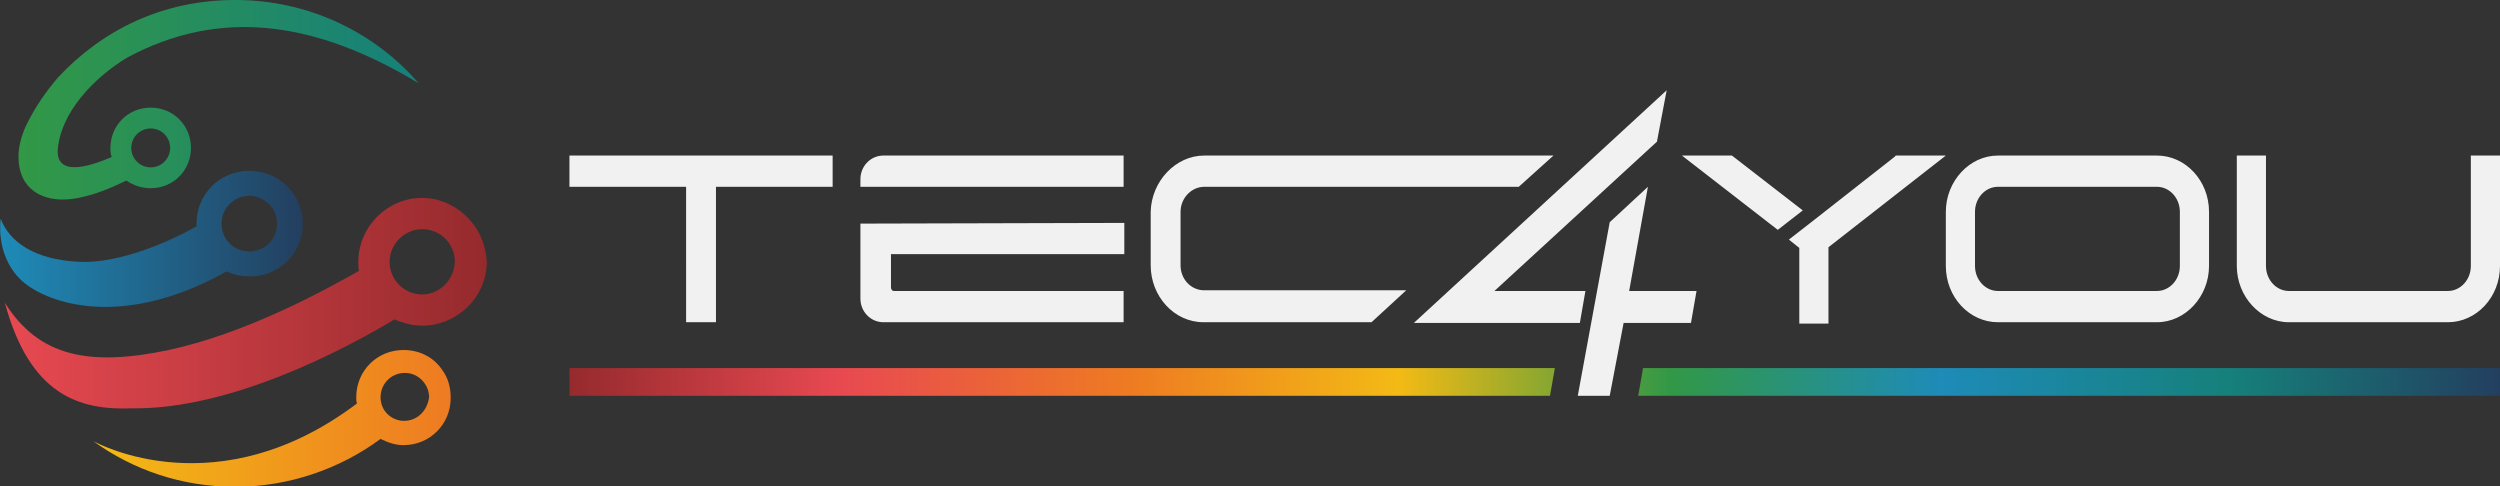
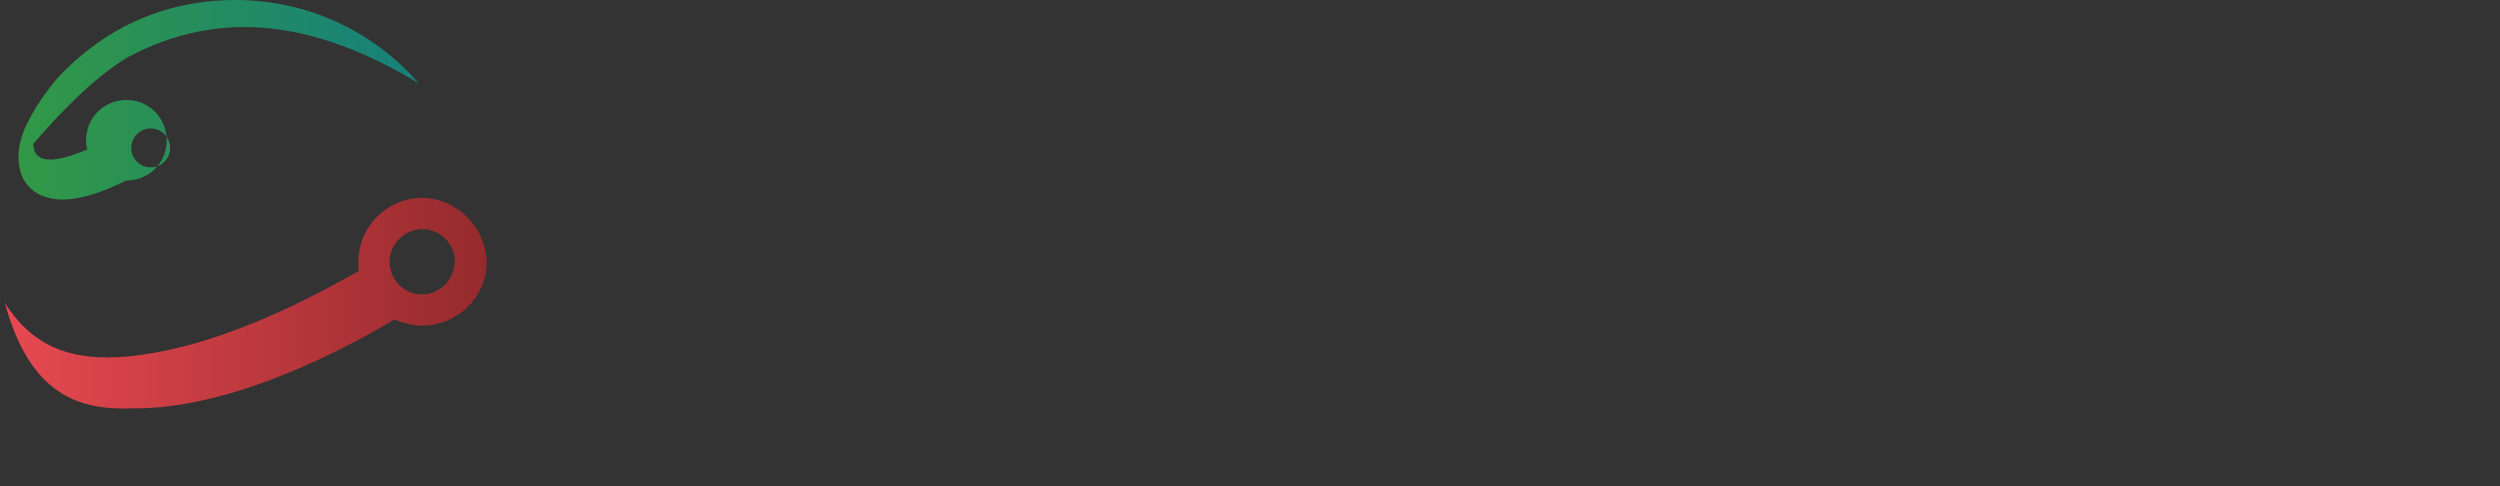
<svg xmlns="http://www.w3.org/2000/svg" id="Camada_1" x="0px" y="0px" viewBox="0 0 360 70" style="enable-background:new 0 0 360 70;" xml:space="preserve">
  <rect x="0" y="0" width="360" height="70" fill="#333333" stroke="none" />
  <style type="text/css">	.st0{fill:url(#SVGID_1_);}	.st1{fill:#F1F1F1;}	.st2{fill:url(#SVGID_00000059303435858413114380000012782410335642420643_);}	.st3{fill:url(#SVGID_00000057120869268772081260000008019432905695872928_);}	.st4{fill:url(#SVGID_00000047746638789303043930000000427448953362278299_);}	.st5{fill:url(#SVGID_00000001649461992079010730000016940509880586724520_);}</style>
  <g id="Horizontal">
    <g>
      <g>
        <linearGradient id="SVGID_1_" gradientUnits="userSpaceOnUse" x1="82.001" y1="1096.748" x2="360" y2="1096.748" gradientTransform="matrix(1 0 0 -1 0 1151.75)">
          <stop offset="0" style="stop-color:#952A2D" />
          <stop offset="0.14" style="stop-color:#E84951" />
          <stop offset="0.29" style="stop-color:#EE7B22" />
          <stop offset="0.43" style="stop-color:#F3BA15" />
          <stop offset="0.57" style="stop-color:#329846" />
          <stop offset="0.71" style="stop-color:#1E8BB8" />
          <stop offset="0.86" style="stop-color:#16807B" />
          <stop offset="1" style="stop-color:#233F5F" />
        </linearGradient>
-         <path class="st0" d="M236.6,53H360v4H235.9L236.6,53z M82,57h141.2l0.7-4H82V57z" />
-         <path class="st1" d="M82,22.4h37.9v4.5h-16.8v19.5h-4.3V26.9H82L82,22.4L82,22.4z M123.9,32.2V43c0,1.9,1.5,3.4,3.3,3.4h34.6    v-4.5h-33.1c-0.2,0-0.4-0.2-0.4-0.5v-4.8h33.6v-4.5L123.9,32.2L123.9,32.2z M127.2,22.4c-1.8,0-3.3,1.5-3.3,3.4v1.1h37.9v-4.5    H127.2L127.2,22.4z M173.4,22.4h50.3l-5,4.5h-45.3c-1.8,0-3.4,1.6-3.4,3.6v7.7c0,2,1.5,3.6,3.4,3.6h29.1l-5,4.6h-24.2    c-4.2,0-7.6-3.7-7.6-8.2v-7.7C165.8,26.1,169.3,22.4,173.4,22.4L173.4,22.4z M215.2,41.9l23.4-21.5l1.4-7.4l-36.4,33.5h23.9    l0.8-4.6L215.2,41.9L215.2,41.9z M233.8,46.5h9.7l0.8-4.6h-9.7l2.7-15l-5.5,5.1l-4.6,25h4.6L233.8,46.5L233.8,46.5z M273,22.4    l-0.2,0.2l-11.6,9.1l-3.6,2.8l1.5,1.2v10.9h4.2V35.6l16.9-13.2L273,22.4L273,22.4z M249.4,22.4h-7.2L256,33.1l3.6-2.8L249.4,22.4    L249.4,22.4z M310.6,22.4h-22.9c-4.1,0-7.5,3.7-7.5,8.1v7.8c0,4.5,3.4,8.1,7.5,8.1h22.9c4.1,0,7.5-3.7,7.5-8.1v-7.8    C318.1,26,314.7,22.4,310.6,22.4z M313.9,38.3c0,2-1.5,3.6-3.3,3.6h-22.9c-1.8,0-3.3-1.6-3.3-3.6v-7.8c0-2,1.5-3.6,3.3-3.6h22.9    c1.8,0,3.3,1.6,3.3,3.6V38.3z M326.3,22.4v15.9c0,2,1.5,3.6,3.3,3.6h22.9c1.8,0,3.3-1.6,3.3-3.6V22.4h4.2v15.9    c0,4.5-3.4,8.1-7.5,8.1h-22.9c-4.1,0-7.5-3.7-7.5-8.1V22.4H326.3L326.3,22.4z" />
      </g>
      <g>
        <linearGradient id="SVGID_00000013183689584424766000000014484825279940858546_" gradientUnits="userSpaceOnUse" x1="13.474" y1="1091.563" x2="64.939" y2="1091.563" gradientTransform="matrix(1 0 0 -1 0 1151.75)">
          <stop offset="0" style="stop-color:#F3BA15" />
          <stop offset="1" style="stop-color:#EE7B22" />
        </linearGradient>
-         <path style="fill:url(#SVGID_00000013183689584424766000000014484825279940858546_);" d="M63.7,53.3c-1.2-1.8-3.2-2.9-5.6-2.9    c-3.8,0-6.8,3-6.8,6.8c0,0.3,0,0.6,0.1,0.9c-20,15.1-37.3,5.8-38,5.4c5.8,4.2,12.8,6.6,20.5,6.6s15.1-2.6,20.9-6.9l0,0    c1,0.5,2.1,0.9,3.3,0.9c3.8,0,6.8-3,6.8-6.8C64.9,55.7,64.5,54.4,63.7,53.3L63.7,53.3z M58.2,60.6c-0.1,0-0.2,0-0.3,0    c-1.8-0.2-3.1-1.6-3.1-3.4c0-1.9,1.5-3.5,3.5-3.5c1.7,0,3,1.2,3.4,2.7c0,0.2,0.1,0.5,0.1,0.7C61.6,59.1,60.1,60.6,58.2,60.6z" />
        <linearGradient id="SVGID_00000101815679309805294830000017463226643289969551_" gradientUnits="userSpaceOnUse" x1="0.596" y1="1108.073" x2="69.999" y2="1108.073" gradientTransform="matrix(1 0 0 -1 0 1151.75)">
          <stop offset="0" style="stop-color:#E84951" />
          <stop offset="1" style="stop-color:#952A2D" />
        </linearGradient>
        <path style="fill:url(#SVGID_00000101815679309805294830000017463226643289969551_);" d="M68.9,33.4c-1.6-2.8-4.6-4.9-8.1-4.9    c-5.1,0-9.2,4.2-9.2,9.2c0,0.4,0,0.9,0.1,1.3c-5.3,3-16.3,9-27.4,11.4c-11.4,2.4-18.7,1-23.6-6.8C4.3,56.9,11.4,59.1,19,58.8    c14.3,0.2,30.8-8.6,37.8-12.8c1.2,0.5,2.6,0.9,4,0.9c2.9,0,5.5-1.4,7.2-3.4c1.3-1.6,2.1-3.6,2.1-5.8C70,36.2,69.6,34.7,68.9,33.4    L68.9,33.4z M60.8,42.4c-2.6,0-4.7-2.1-4.7-4.7c0-2.5,2.1-4.7,4.7-4.7c2.6,0,4.7,2.1,4.7,4.7C65.4,40.3,63.3,42.4,60.8,42.4z" />
        <linearGradient id="SVGID_00000140715271646690241720000007501764636875562928_" gradientUnits="userSpaceOnUse" x1="0" y1="1117.385" x2="43.539" y2="1117.385" gradientTransform="matrix(1 0 0 -1 0 1151.75)">
          <stop offset="0" style="stop-color:#1E8BB8" />
          <stop offset="1" style="stop-color:#233F5F" />
        </linearGradient>
-         <path style="fill:url(#SVGID_00000140715271646690241720000007501764636875562928_);" d="M35.9,24.6c-4.3,0-7.6,3.4-7.6,7.6    c0,0.2,0,0.2,0,0.4c0,0-0.2,0.1-0.2,0.1c-3.5,2-10.9,5.3-16.7,5c-6.6-0.3-10.1-3-11.3-6.2c0,0-0.8,5,2.7,8.6    c3.1,3.2,14.1,7.8,29.8-1c0,0,0,0,0.1,0c1,0.5,2.1,0.7,3.3,0.7c4.3,0,7.6-3.4,7.6-7.6S40.2,24.6,35.9,24.6L35.9,24.6z M35.9,36.2    c-2.3,0-4-1.8-4-4s1.8-4,4-4s4,1.8,4,4C39.9,34.4,38.2,36.2,35.9,36.2z" />
        <linearGradient id="SVGID_00000178189398580586167270000005394263956328653214_" gradientUnits="userSpaceOnUse" x1="2.664" y1="1137.378" x2="60.269" y2="1137.378" gradientTransform="matrix(1 0 0 -1 0 1151.75)">
          <stop offset="0" style="stop-color:#329846" />
          <stop offset="1" style="stop-color:#16807B" />
        </linearGradient>
-         <path style="fill:url(#SVGID_00000178189398580586167270000005394263956328653214_);" d="M18.3,8.3c13.4-7.2,27.1-5.3,42,3.7    C53.9,4.6,44.4,0,33.9,0S14.8,4.3,8.4,11.1c0,0,0,0,0,0C6.6,13.2,5,15.5,3.8,18c-0.8,1.7-1.3,3.6-1.1,5.4c0.4,4.3,4.1,6,8.6,5.1    c2.5-0.5,4.6-1.4,6.9-2.5c1,0.7,2.2,1.1,3.5,1.1c3.3,0,5.8-2.6,5.8-5.8s-2.5-5.8-5.8-5.8s-5.8,2.6-5.8,5.8c0,0.5,0,0.9,0.2,1.3    c-2.1,0.9-7.8,3.2-7.8-0.8C8.6,16.3,13.5,11.2,18.3,8.3L18.3,8.3z M21.7,18.5c1.6,0,2.8,1.3,2.8,2.8s-1.2,2.8-2.8,2.8    s-2.8-1.3-2.8-2.8S20.1,18.5,21.7,18.5z" />
+         <path style="fill:url(#SVGID_00000178189398580586167270000005394263956328653214_);" d="M18.3,8.3c13.4-7.2,27.1-5.3,42,3.7    C53.9,4.6,44.4,0,33.9,0S14.8,4.3,8.4,11.1c0,0,0,0,0,0C6.6,13.2,5,15.5,3.8,18c-0.8,1.7-1.3,3.6-1.1,5.4c0.4,4.3,4.1,6,8.6,5.1    c2.5-0.5,4.6-1.4,6.9-2.5c3.3,0,5.8-2.6,5.8-5.8s-2.5-5.8-5.8-5.8s-5.8,2.6-5.8,5.8c0,0.5,0,0.9,0.2,1.3    c-2.1,0.9-7.8,3.2-7.8-0.8C8.6,16.3,13.5,11.2,18.3,8.3L18.3,8.3z M21.7,18.5c1.6,0,2.8,1.3,2.8,2.8s-1.2,2.8-2.8,2.8    s-2.8-1.3-2.8-2.8S20.1,18.5,21.7,18.5z" />
      </g>
    </g>
  </g>
</svg>